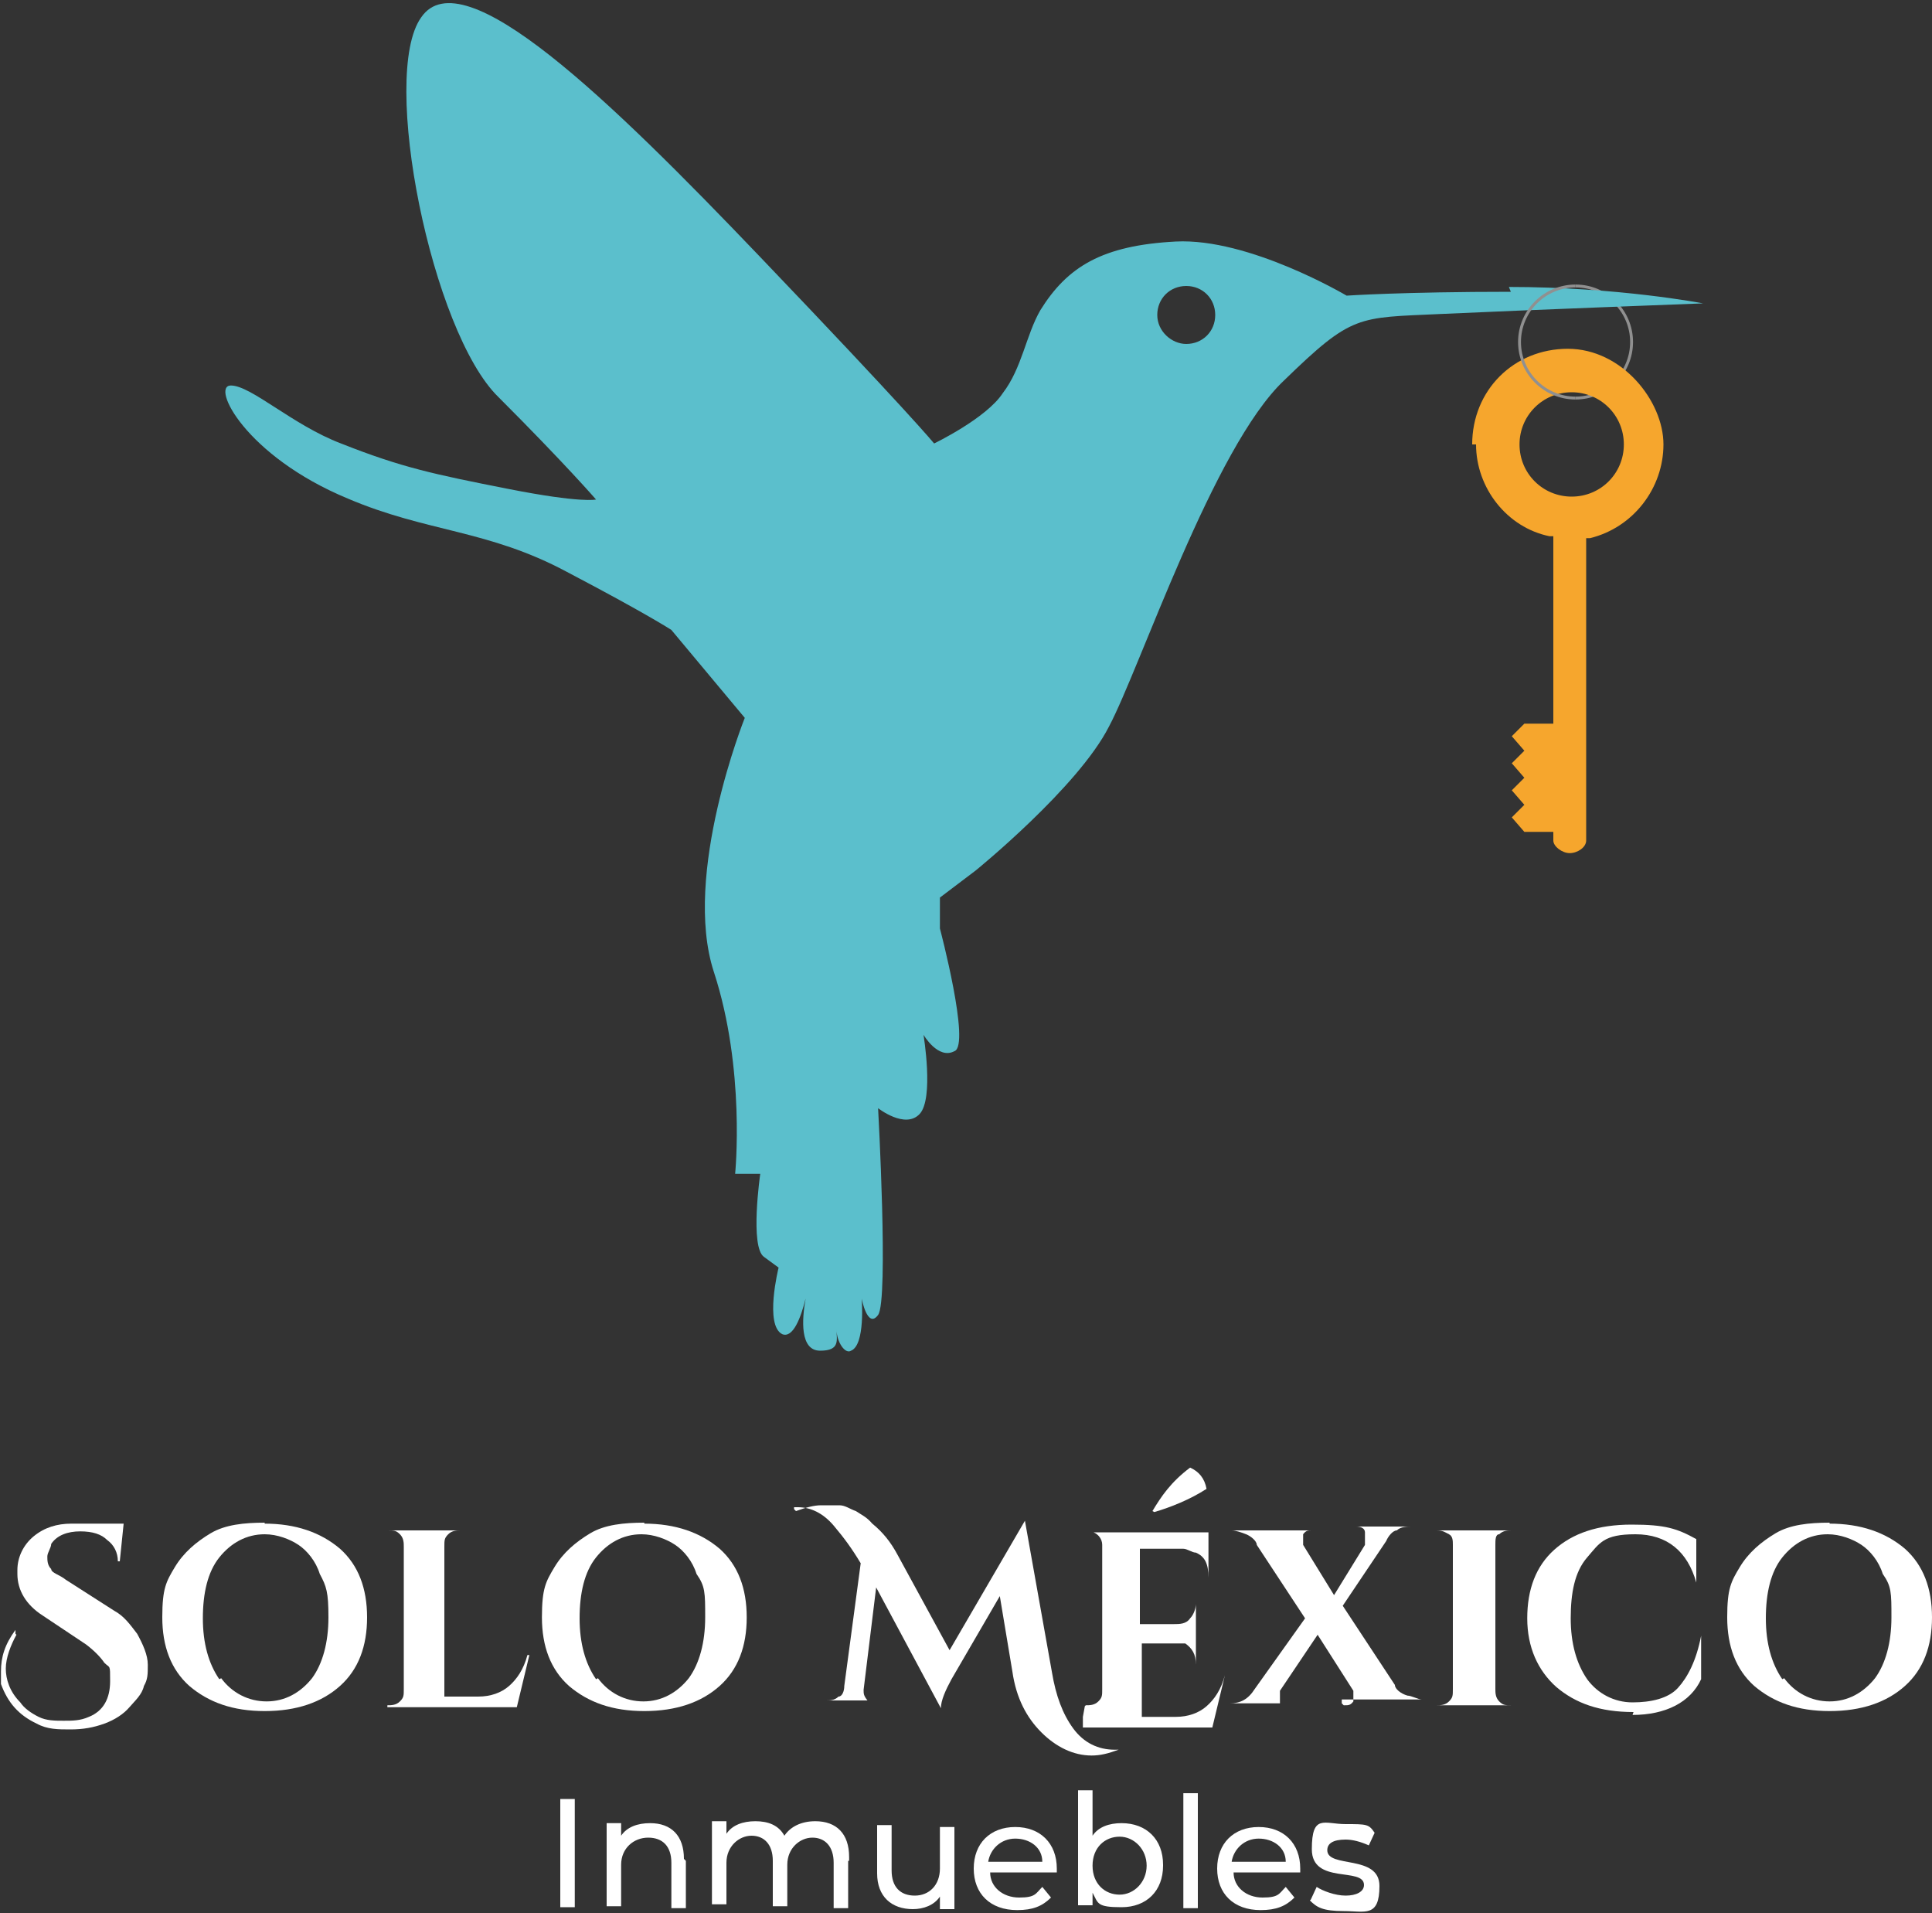
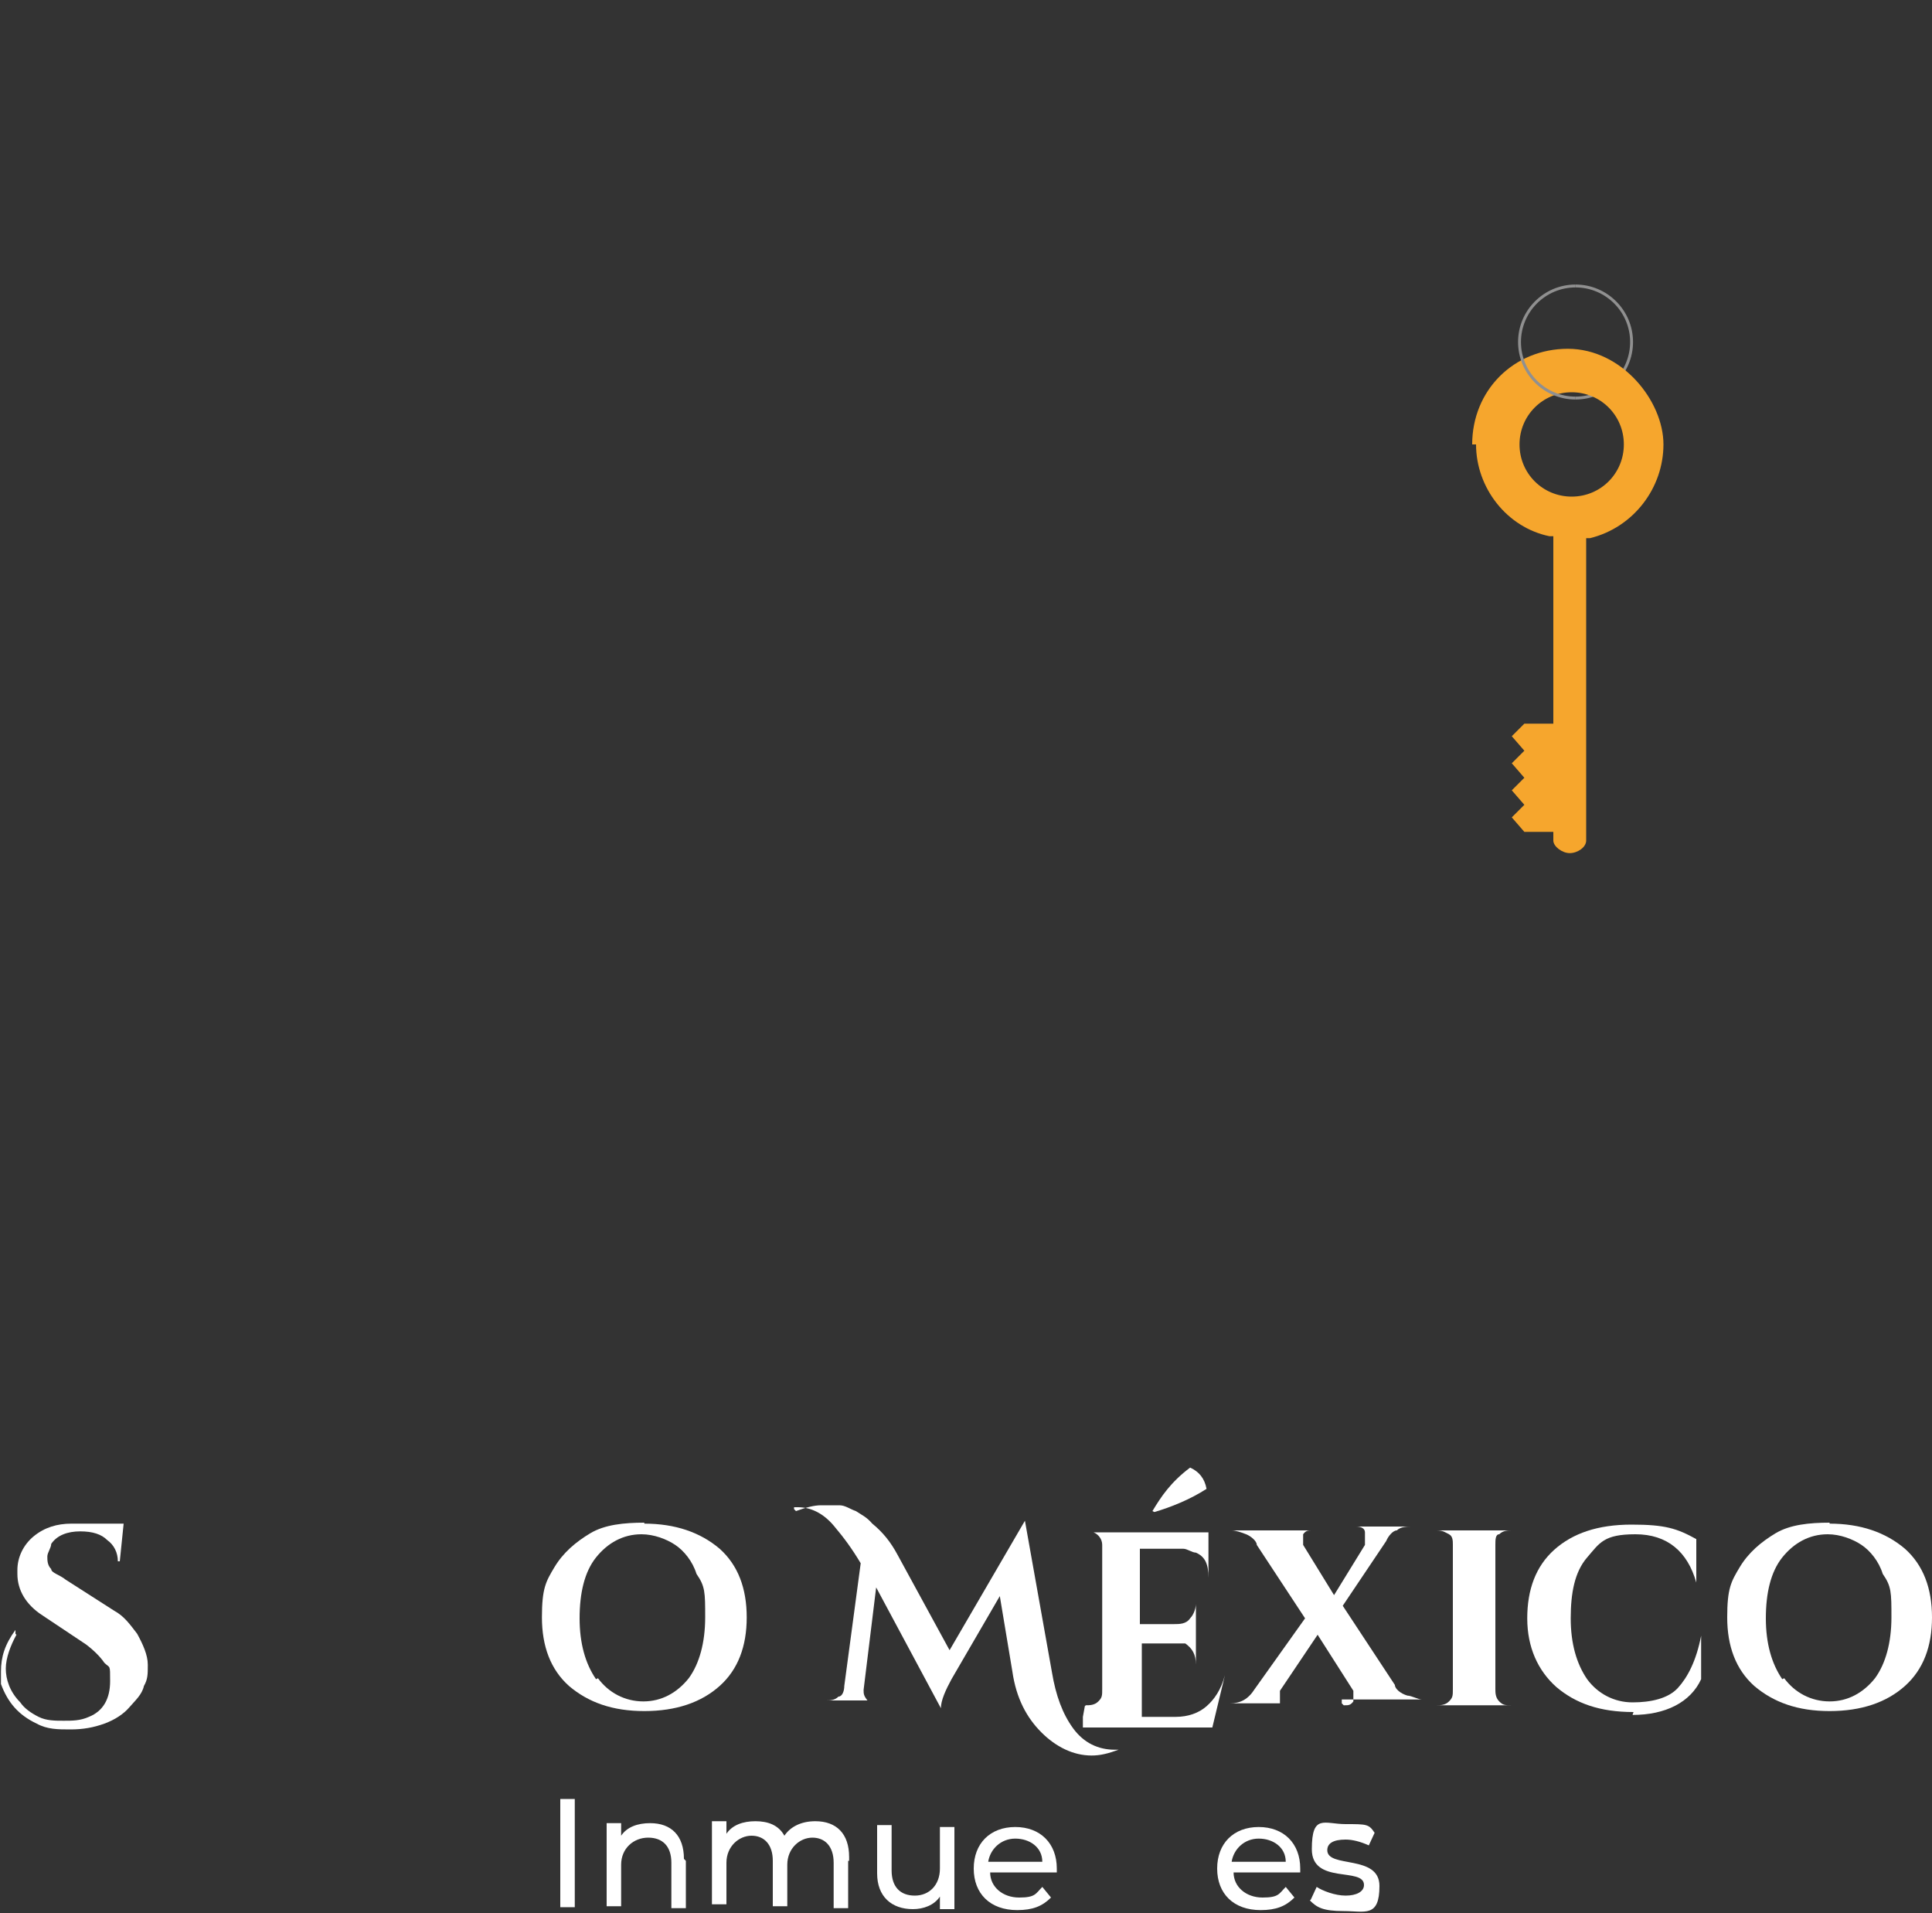
<svg xmlns="http://www.w3.org/2000/svg" id="Capa_1" data-name="Capa 1" version="1.1" viewBox="0 0 200 198">
  <rect x="0" y="0" width="200" height="198" fill="#333333" stroke="none" />
  <defs>
    <style>
      .cls-1 {
        fill: none;
        stroke: #909090;
        stroke-miterlimit: 10;
        stroke-width: .3px;
      }

      .cls-2 {
        fill: #5bbfcc;
      }

      .cls-2, .cls-3, .cls-4 {
        stroke-width: 0px;
      }

      .cls-3 {
        fill: #f6a62d;
      }

      .cls-4 {
        fill: #fff;
      }
    </style>
  </defs>
  <g id="Capa_1-2" data-name="Capa 1">
    <g id="Color">
      <path class="cls-1" d="M163.1,29.6c3.2,0,5.8,2.6,5.8,5.8s-2.6,5.8-5.8,5.8" />
-       <path class="cls-2" d="M156.4,30.2c-11.2,0-17,.4-17,.4,0,0-10.1-6-17.7-5.6s-11.2,2.6-14,7.1c-1.5,2.6-1.9,6-3.9,8.6-1.7,2.6-7.1,5.2-7.1,5.2,0,0-2.6-3.2-18.1-19.4C63.2,10.4,47.9-4.5,43.6,1.8c-4.3,6,1.1,32.6,8,39.3,6.9,6.9,10.1,10.6,10.1,10.6,0,0-1.5.4-9.1-1.1s-11-2.2-17.3-4.7c-5-1.9-9.3-6-11.4-6s1.5,7.3,12.1,11.7c8.2,3.5,14.5,3.2,22.7,7.6,8.2,4.3,10.8,6,10.8,6l7.6,9.1s-6.5,16.2-3.2,26.3,2.2,20.9,2.2,20.9h2.6s-1.1,7.6.4,8.6l1.5,1.1s-1.5,6,.4,6.9c1.1.4,1.9-1.7,2.4-3.7-.4,2.2-.6,5.4,1.5,5.4s1.7-1.1,1.7-2.2c0,1.3.9,2.6,1.5,2.2,1.5-.6,1.1-5.4,1.1-5.4,0,0,.6,3.2,1.7,1.7s0-21.4,0-21.4c0,0,2.8,2.2,4.3.6s.4-8.2.4-8.2c0,0,1.5,2.6,3.2,1.7,1.7-.6-1.5-12.7-1.5-12.7v-3.2l3.7-2.8s10.6-8.6,13.8-14.9c3.2-6,10.8-28.9,18.1-35.8,7.1-6.9,7.6-6.5,16.2-6.9s27.2-1.1,27.2-1.1c0,0-8.8-1.7-20.1-1.7M122.8,35.6c-1.5,0-3-1.3-3-3s1.3-3,3-3,3,1.3,3,3-1.3,3-3,3" />
      <path class="cls-3" d="M152.8,46c0,4.5,3.2,8.6,7.6,9.5h.4v19.4h-3l-1.3,1.3h0l1.3,1.5-1.3,1.3h0l1.3,1.5-1.3,1.3h0l1.3,1.5-1.3,1.3h0l1.3,1.5h3v.9c0,.6.9,1.3,1.7,1.3s1.7-.6,1.7-1.3v-31.3h.4c4.5-1.1,7.6-5.2,7.6-9.7s-4.3-9.9-9.9-9.9-9.9,4.3-9.9,9.9M162.7,40.6c3,0,5.4,2.4,5.4,5.4s-2.4,5.4-5.4,5.4-5.4-2.4-5.4-5.4,2.4-5.4,5.4-5.4" />
      <path class="cls-1" d="M163.1,41.2c-3.2,0-5.8-2.6-5.8-5.8s2.6-5.8,5.8-5.8" />
      <path class="cls-4" d="M1.7,169.2c-.6,1.1-1.1,2.4-1.1,3.5s.4,2.4,1.5,3.5c.4.6,1.1,1.1,1.9,1.5s1.7.4,2.6.4,1.7,0,2.6-.4c1.5-.6,2.2-1.9,2.2-3.7s0-1.3-.6-1.9c-.4-.6-1.1-1.3-1.9-1.9l-4.5-3c-1.7-1.1-2.6-2.6-2.6-4.3s0-.4,0-.4c0-1.3.6-2.6,1.7-3.5s2.4-1.3,3.9-1.3h5.4l-.4,3.9h-.2c0-.9-.4-1.7-1.1-2.2-.6-.6-1.5-.9-2.8-.9s-2.4.4-3,1.3c0,.4-.4.9-.4,1.3s0,.9.4,1.3c0,.4.9.6,1.5,1.1l5,3.2c1.1.6,1.7,1.5,2.4,2.4.6,1.1,1.1,2.2,1.1,3.2s0,1.5-.4,2.2c-.2.9-.9,1.5-1.5,2.2s-1.5,1.3-2.6,1.7c-1.1.4-2.2.6-3.5.6s-2.4,0-3.5-.6c-1.9-.9-3-2.2-3.7-4.1v-1.3c0-1.5.4-2.8,1.5-4.3h0v.4l.2.2Z" />
-       <path class="cls-4" d="M27.4,157.7c3.2,0,5.8.9,7.8,2.6,1.9,1.7,2.8,4.1,2.8,7.1s-.9,5.4-2.8,7.1-4.5,2.6-7.8,2.6-5.8-.9-7.8-2.6c-1.9-1.7-2.8-4.1-2.8-7.1s.4-3.7,1.3-5.2c.9-1.5,2.2-2.6,3.7-3.5,1.5-.9,3.5-1.1,5.6-1.1M22.9,173.7c1.1,1.5,2.8,2.4,4.7,2.4s3.5-.9,4.7-2.4c1.1-1.5,1.7-3.7,1.7-6.3s-.2-3.2-.9-4.5c-.4-1.3-1.3-2.4-2.2-3s-2.2-1.1-3.5-1.1c-1.9,0-3.5.9-4.7,2.4s-1.7,3.7-1.7,6.3.6,4.7,1.7,6.3" />
-       <path class="cls-4" d="M40.1,176.5c.4,0,.9,0,1.3-.4s.4-.6.4-1.3v-14.7c0-.4,0-.9-.4-1.3s-.6-.4-1.3-.4h-.4,8.2-.2c-.4,0-.9,0-1.3.4s-.4.6-.4,1.3v15.5h3.5c1.3,0,2.4-.4,3.2-1.1s1.5-1.7,1.9-3.2h.2l-1.3,5.4h-13.8.4v-.2Z" />
      <path class="cls-4" d="M66.7,157.7c3.2,0,5.8.9,7.8,2.6,1.9,1.7,2.8,4.1,2.8,7.1s-.9,5.4-2.8,7.1c-1.9,1.7-4.5,2.6-7.8,2.6s-5.8-.9-7.8-2.6c-1.9-1.7-2.8-4.1-2.8-7.1s.4-3.7,1.3-5.2c.9-1.5,2.2-2.6,3.7-3.5s3.5-1.1,5.6-1.1M61.9,173.7c1.1,1.5,2.8,2.4,4.7,2.4s3.5-.9,4.7-2.4c1.1-1.5,1.7-3.7,1.7-6.3s0-3.2-.9-4.5c-.4-1.3-1.3-2.4-2.2-3s-2.2-1.1-3.5-1.1c-1.9,0-3.5.9-4.7,2.4s-1.7,3.7-1.7,6.3.6,4.7,1.7,6.3" />
      <path class="cls-4" d="M82.4,156.4c1.1-.4,1.9-.6,2.6-.6h1.9c.6,0,1.1.4,1.7.6.6.4,1.1.6,1.7,1.3,1.1.9,1.9,1.9,2.6,3.2l5.4,9.9,7.8-13.4h0l2.8,15.7c.4,2.4,1.1,4.3,2.2,5.8s2.6,2.2,4.3,2.2h.4c-1.1.4-1.9.6-2.8.6-1.9,0-3.7-.9-5.2-2.4s-2.6-3.5-3-6.3l-1.3-7.8-5,8.6c-.6,1.1-1.1,2.2-1.1,3h0l-6.7-12.5-1.3,10.6c0,.4,0,.6.4,1.1h.9-5.6.4c.4,0,.9,0,1.3-.4.4,0,.6-.6.6-1.1l1.7-12.7c-.9-1.5-1.7-2.6-2.8-3.9-1.1-1.3-2.4-1.9-3.7-1.9s0,0-.4,0h0v.2Z" />
      <path class="cls-4" d="M112.4,176.5c.4,0,.9,0,1.3-.4.4-.4.4-.6.4-1.3v-14.9c0-.6-.4-1.1-.9-1.3h-1.3,13.2v4.7h0c0-1.5-.4-2.2-1.3-2.6-.4,0-.9-.4-1.3-.4h-4.5v7.8h3.5c.6,0,1.3,0,1.7-.6.4-.4.6-1.1.6-1.5h0v6.3h0c0-1.1-.4-1.7-1.1-2.2h-4.5v7.6h3.5c1.3,0,2.4-.4,3.2-1.1s1.5-1.7,1.9-3.2h0l-1.3,5.4h-13.8.4v-1.1l.2-1.1ZM119.3,156.4h0c.9-1.5,1.9-3,3.9-4.5.9.4,1.5,1.1,1.7,2.2-1.7,1.1-3.7,1.9-5.4,2.4" />
      <path class="cls-4" d="M139.2,176.5c.4,0,.6,0,.9-.4v-1.1l-3.7-5.8-3.9,5.8v1.3h1.1-6.7.4c1.1,0,1.9-.4,2.6-1.5l5.2-7.3-5-7.6c0-.4-.6-.9-1.1-1.1s-1.1-.4-1.5-.4h-.4,9.1-.4c-.4,0-.6,0-.9.4v1.1l3.2,5.2,3.2-5.2v-1.3c0-.4-.4-.6-.9-.6h-.4,6.5-.4c-.4,0-1.1,0-1.5.4-.4,0-.9.6-1.1,1.1l-4.5,6.7,5.4,8.2c0,.4.6.9,1.3,1.1.4,0,1.1.4,1.5.4h.4-9.1.4v.4l.2.2Z" />
-       <path class="cls-4" d="M148.7,176.5c.4,0,.9,0,1.3-.4s.4-.6.4-1.3v-14.9c0-.4,0-.9-.4-1.1s-.6-.4-1.3-.4h-.4,8.2c-.4,0-.9,0-1.3.4-.4,0-.4.6-.4,1.1v14.9c0,.4,0,.9.4,1.3s.6.4,1.3.4h.4-8.2.4-.4Z" />
+       <path class="cls-4" d="M148.7,176.5c.4,0,.9,0,1.3-.4s.4-.6.4-1.3v-14.9c0-.4,0-.9-.4-1.1s-.6-.4-1.3-.4h-.4,8.2c-.4,0-.9,0-1.3.4-.4,0-.4.6-.4,1.1v14.9c0,.4,0,.9.4,1.3s.6.4,1.3.4Z" />
      <path class="cls-4" d="M169.1,177.2c-3.5,0-6-.9-8-2.6-1.9-1.7-3-4.1-3-7.1s.9-5.4,2.8-7.1,4.5-2.6,8-2.6,4.7.4,6.7,1.5v4.5h0c-.9-3.2-3-5-6.3-5s-3.7.9-5,2.4c-1.3,1.5-1.7,3.7-1.7,6.3s.6,4.7,1.7,6.3c1.1,1.5,2.8,2.4,4.7,2.4s3.7-.4,4.7-1.5,1.9-2.8,2.4-5.4h0v4.5c-1.1,2.4-3.7,3.7-7.1,3.7" />
      <path class="cls-4" d="M189.4,157.7c3.2,0,5.8.9,7.8,2.6,1.9,1.7,2.8,4.1,2.8,7.1s-.9,5.4-2.8,7.1-4.5,2.6-7.8,2.6-5.8-.9-7.8-2.6c-1.9-1.7-2.8-4.1-2.8-7.1s.4-3.7,1.3-5.2c.9-1.5,2.2-2.6,3.7-3.5s3.5-1.1,5.6-1.1M184.7,173.7c1.1,1.5,2.8,2.4,4.7,2.4s3.5-.9,4.7-2.4c1.1-1.5,1.7-3.7,1.7-6.3s0-3.2-.9-4.5c-.4-1.3-1.3-2.4-2.2-3s-2.2-1.1-3.5-1.1c-1.9,0-3.5.9-4.7,2.4s-1.7,3.7-1.7,6.3.6,4.7,1.7,6.3" />
      <g>
        <path class="cls-4" d="M58,186.2h1.5v11.2h-1.5v-11.2Z" />
        <path class="cls-4" d="M71,192.5v5h-1.5v-4.7c0-1.7-.9-2.6-2.4-2.6s-2.8,1.1-2.8,2.8v4.3h-1.5v-8.6h1.5v1.3c.6-.9,1.7-1.3,3-1.3,2.2,0,3.5,1.3,3.5,3.7h0l.2.2Z" />
        <path class="cls-4" d="M87.8,192.5v5h-1.5v-4.7c0-1.7-.9-2.6-2.2-2.6s-2.6,1.1-2.6,2.8v4.3h-1.5v-4.7c0-1.7-.9-2.6-2.2-2.6s-2.6,1.1-2.6,2.8v4.3h-1.5v-8.6h1.5v1.3c.6-.9,1.7-1.3,3-1.3s2.4.4,3,1.5c.6-.9,1.7-1.5,3.2-1.5,2.2,0,3.5,1.3,3.5,3.7v.4h-.2Z" />
        <path class="cls-4" d="M98.8,189v8.6h-1.5v-1.3c-.6.9-1.7,1.3-2.8,1.3-2.2,0-3.7-1.3-3.7-3.7v-5h1.5v4.7c0,1.7.9,2.6,2.4,2.6s2.6-1.1,2.6-2.8v-4.3h1.5v-.2Z" />
        <path class="cls-4" d="M109.4,193.8h-6.9c0,1.5,1.3,2.6,3,2.6s1.7-.4,2.4-1.1l.9,1.1c-.9.9-1.9,1.3-3.5,1.3-2.8,0-4.5-1.7-4.5-4.3s1.7-4.3,4.3-4.3,4.3,1.7,4.3,4.3,0,0,0,.4ZM102.5,192.7h5.4c0-1.5-1.3-2.4-2.8-2.4s-2.6,1.1-2.8,2.4h.2Z" />
-         <path class="cls-4" d="M120.4,193.1c0,2.6-1.7,4.3-4.3,4.3s-2.4-.4-3-1.5v1.3h-1.5v-11.9h1.5v4.7c.6-.9,1.7-1.3,3-1.3,2.6,0,4.3,1.7,4.3,4.3ZM118.7,193.1c0-1.7-1.3-3-2.8-3s-2.8,1.1-2.8,3,1.3,3,2.8,3,2.8-1.3,2.8-3Z" />
-         <path class="cls-4" d="M122.5,185.6h1.5v11.9h-1.5v-11.9Z" />
        <path class="cls-4" d="M134.6,193.8h-6.9c0,1.5,1.3,2.6,3,2.6s1.7-.4,2.4-1.1l.9,1.1c-.9.9-1.9,1.3-3.5,1.3-2.8,0-4.5-1.7-4.5-4.3s1.7-4.3,4.3-4.3,4.3,1.7,4.3,4.3,0,0,0,.4ZM127.7,192.7h5.4c0-1.5-1.3-2.4-2.8-2.4s-2.6,1.1-2.8,2.4h.2Z" />
        <path class="cls-4" d="M135.7,196.6l.6-1.3c.6.4,1.9.9,3,.9s1.9-.4,1.9-1.1c0-1.9-5.4,0-5.4-3.7s1.3-2.6,3.5-2.6,2.4,0,3,.9l-.6,1.3c-.9-.4-1.7-.6-2.4-.6-1.3,0-1.9.4-1.9,1.1,0,1.9,5.4.4,5.4,3.7s-1.5,2.6-3.7,2.6-2.8-.4-3.5-1.1Z" />
      </g>
    </g>
  </g>
</svg>